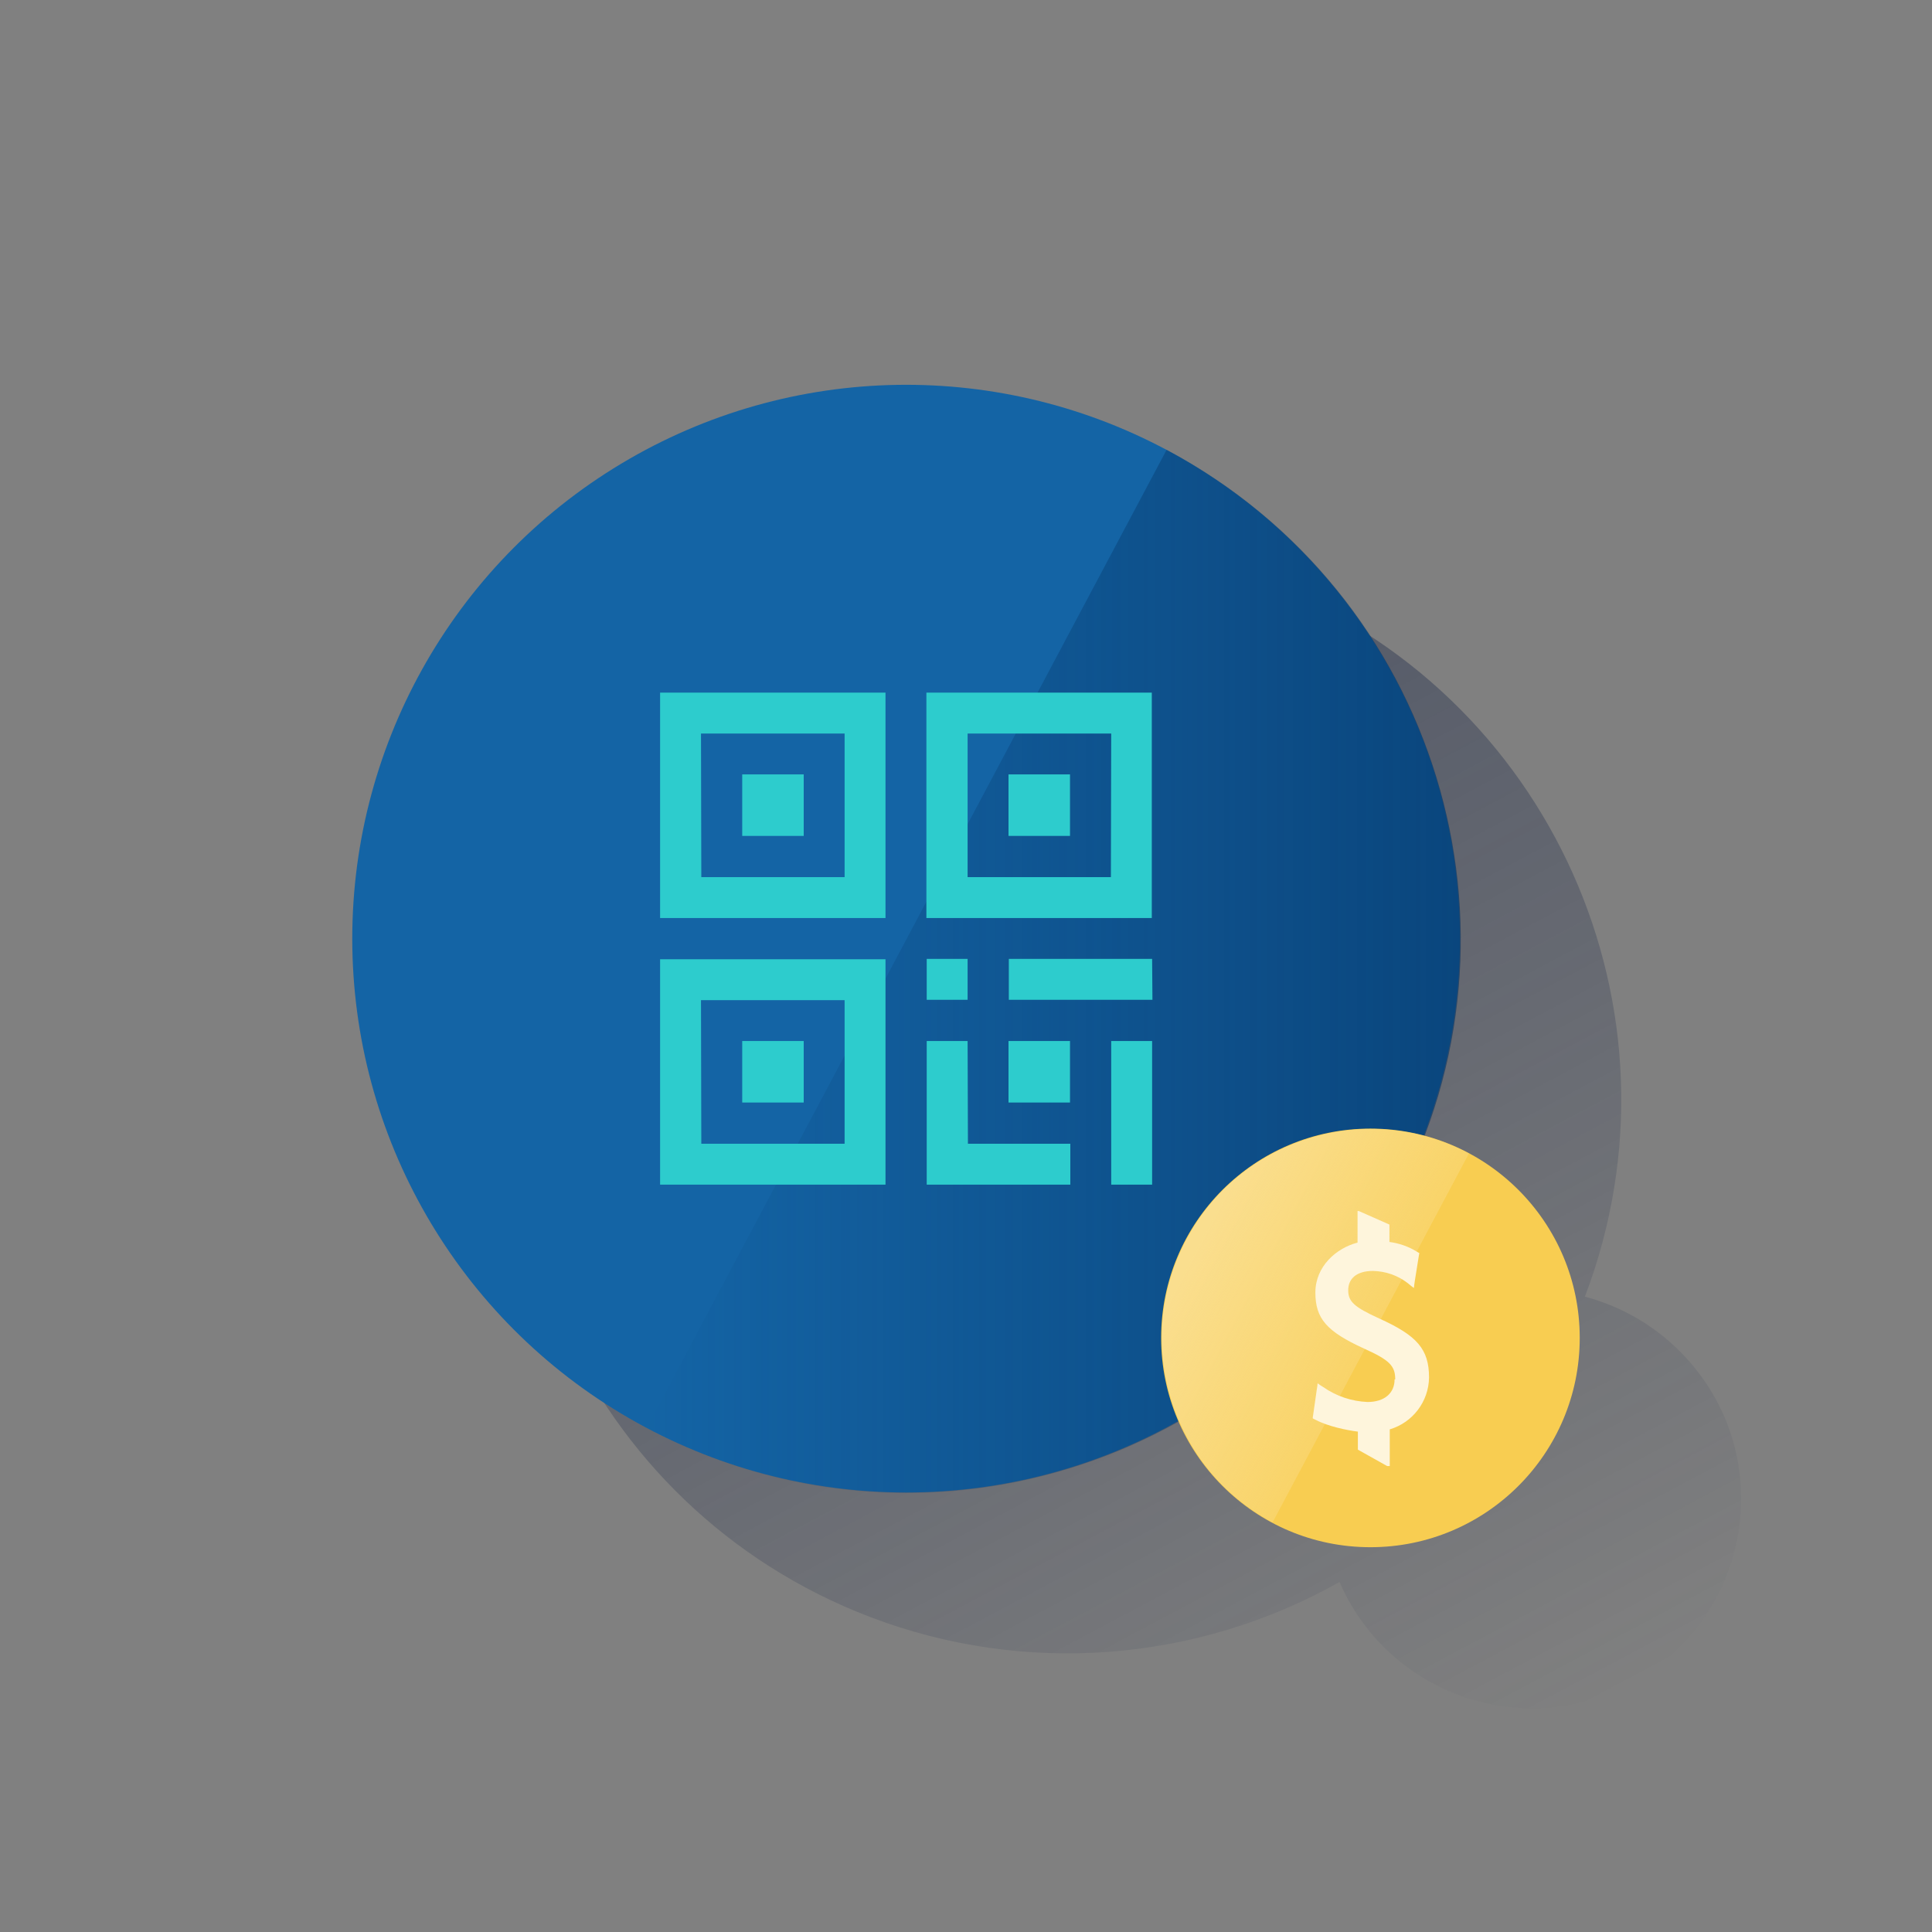
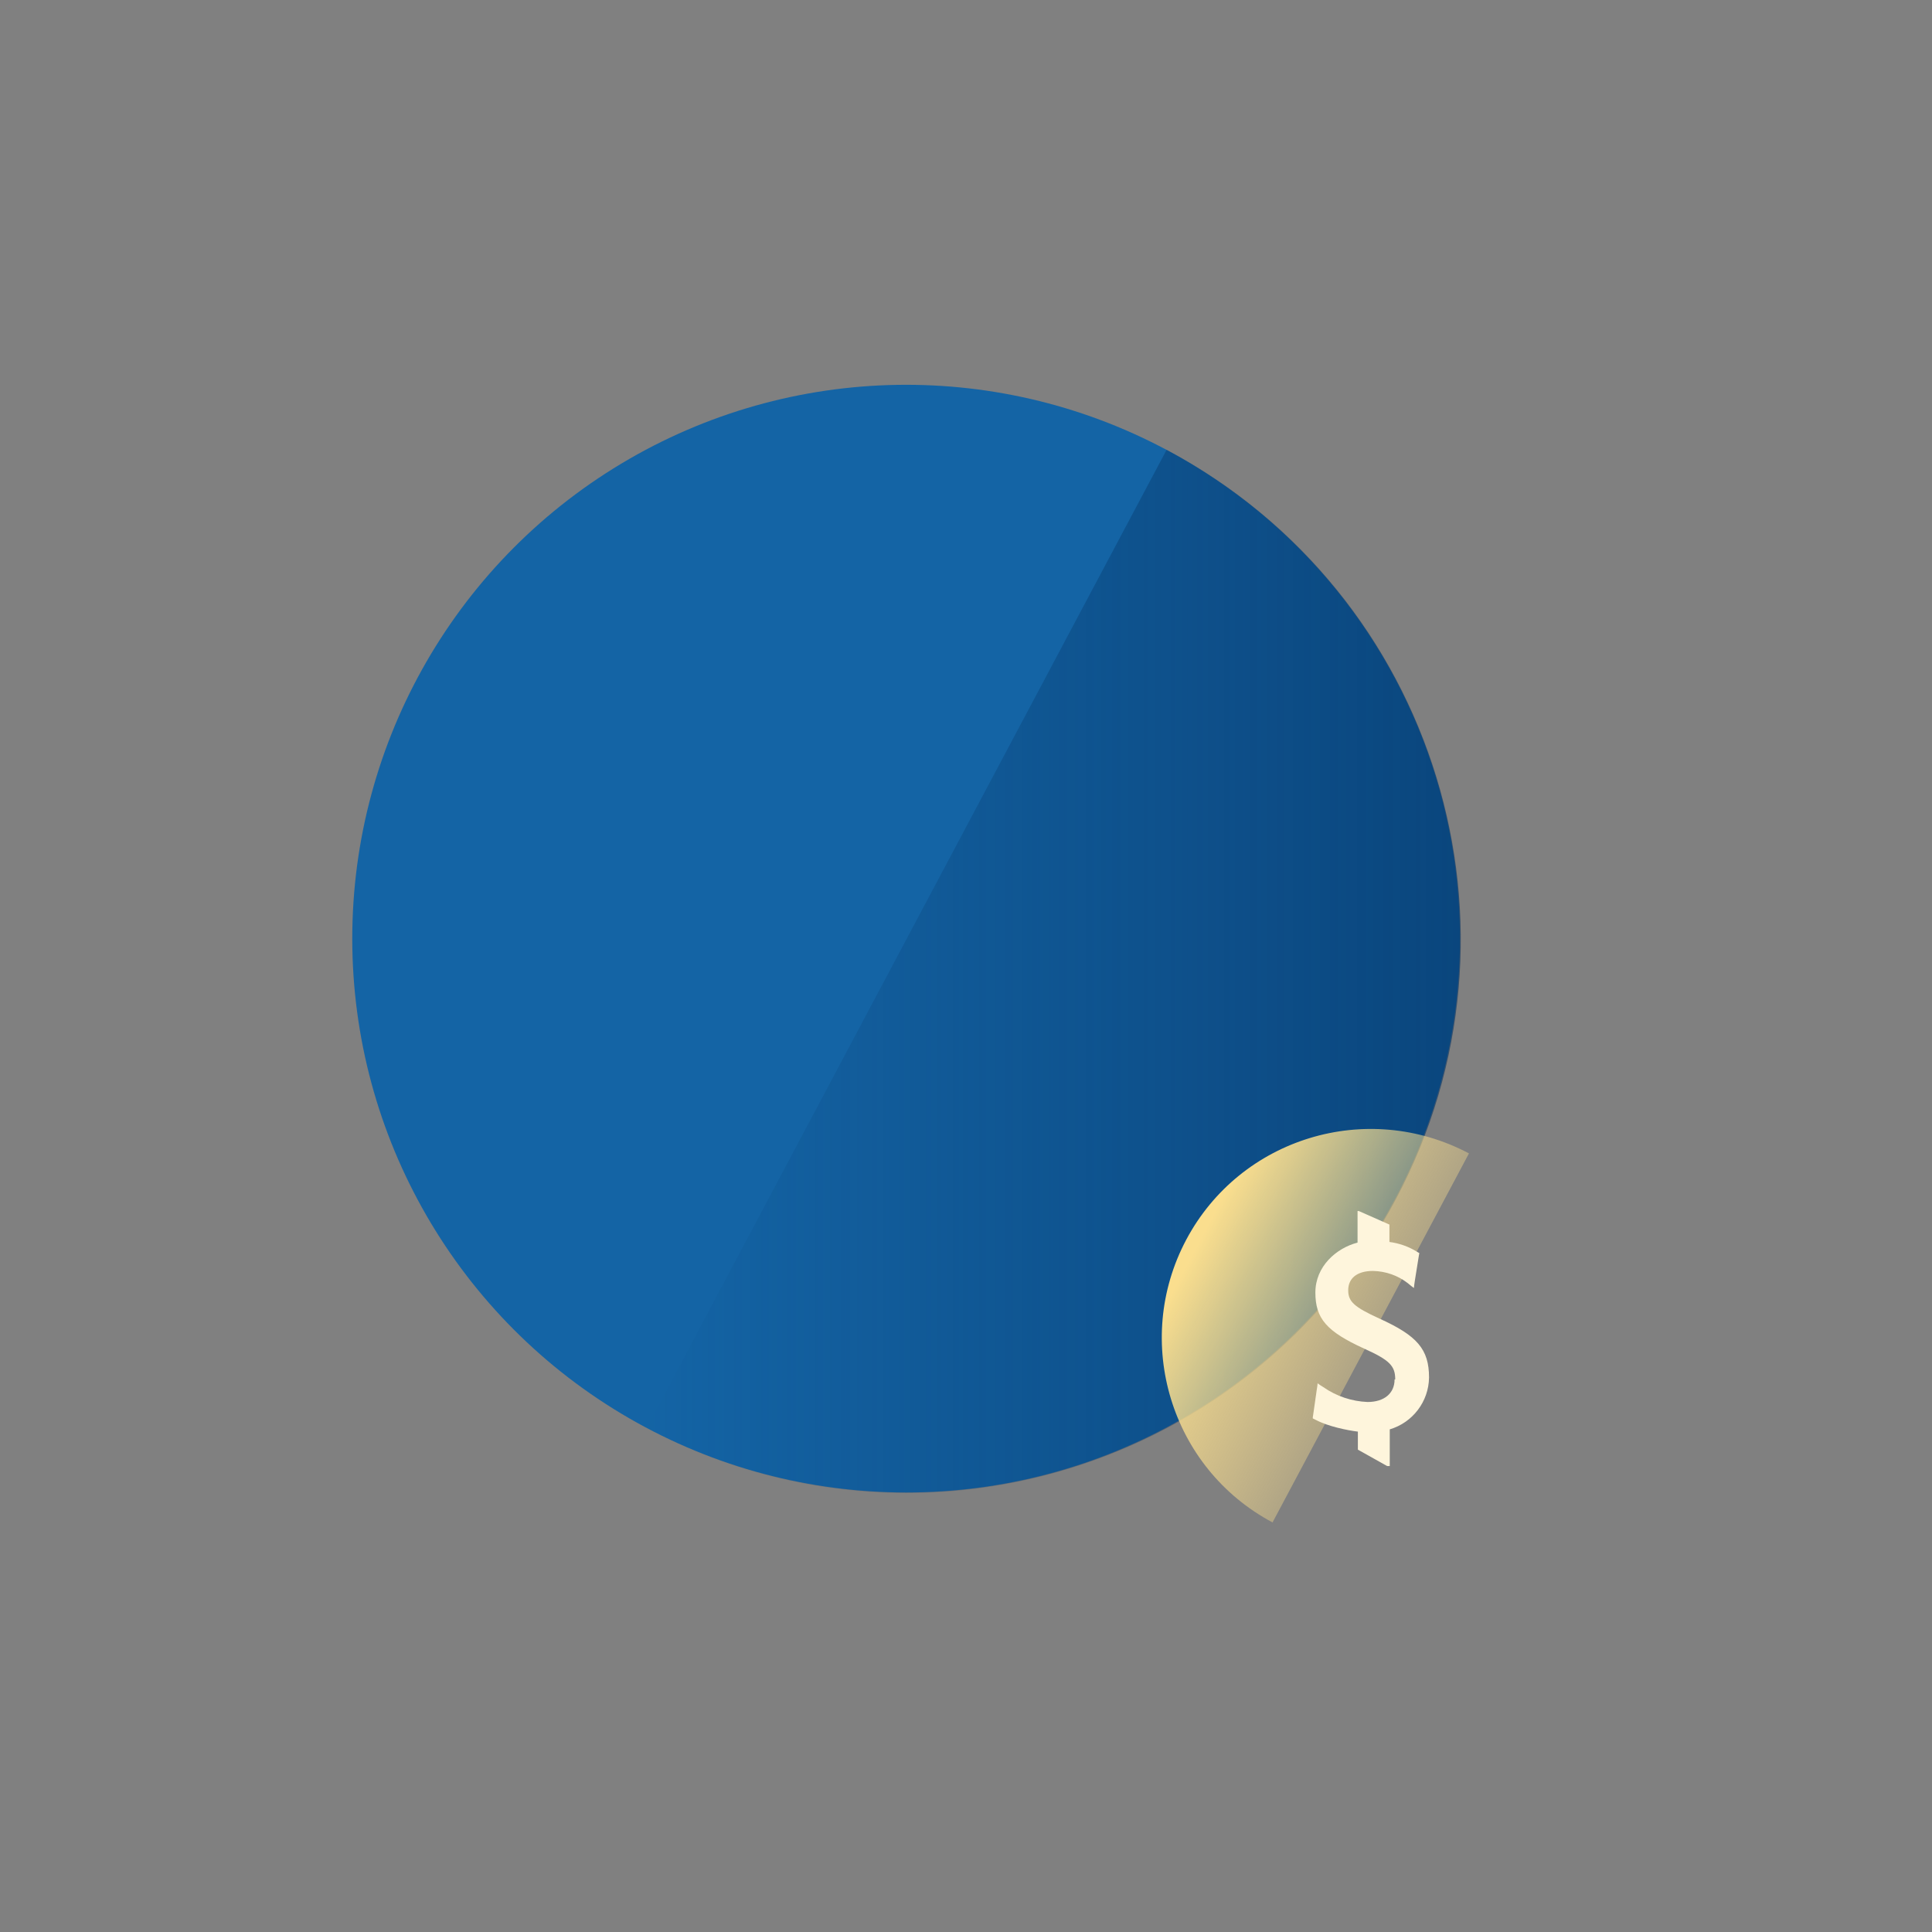
<svg xmlns="http://www.w3.org/2000/svg" version="1.1" id="Contenido" x="0px" y="0px" viewBox="0 0 600 600" style="enable-background:new 0 0 600 600;" xml:space="preserve">
  <rect x="0" y="0" width="600" height="600" fill="#808080" stroke="none" />
  <style type="text/css">
	.st0{fill:url(#SVGID_1_);}
	.st1{fill:#1464A5;}
	.st2{fill:url(#SVGID_2_);}
	.st3{fill:#F8CD51;}
	.st4{fill:url(#SVGID_3_);}
	.st5{fill:none;}
	.st6{fill:#2DCCCD;}
	.st7{fill:#FEF5DC;}
</style>
  <linearGradient id="SVGID_1_" gradientUnits="userSpaceOnUse" x1="250.704" y1="907.504" x2="445.152" y2="1273.201" gradientTransform="matrix(1 0 0 1 0 -717.89)">
    <stop offset="0" style="stop-color:#192647;stop-opacity:0.5" />
    <stop offset="1" style="stop-color:#192647;stop-opacity:0" />
  </linearGradient>
-   <path class="st0" d="M492.2,402.7c33.8-88.8-10.8-188.1-99.5-221.9s-188.1,10.8-221.9,99.5s10.8,188.1,99.5,221.9  c47.8,18.2,101.1,14.2,145.7-10.9c14.3,32.9,52.5,48.1,85.5,33.9c32.9-14.3,48.1-52.5,33.9-85.5  C527.3,421.4,511.5,407.8,492.2,402.7z" />
  <circle class="st1" cx="281.4" cy="291.5" r="172" />
  <linearGradient id="SVGID_2_" gradientUnits="userSpaceOnUse" x1="453.643" y1="-777.769" x2="200.81" y2="-777.769" gradientTransform="matrix(1 0 0 -1 0 -476.11)">
    <stop offset="0" style="stop-color:#043263;stop-opacity:0.6" />
    <stop offset="1" style="stop-color:#043263;stop-opacity:0" />
  </linearGradient>
  <path class="st2" d="M362.3,139.7L200.8,443.5c83.9,44.6,188.1,12.7,232.7-71.1S446.2,184.3,362.3,139.7z" />
-   <path class="st3" d="M490.6,415.5c0,35.9-29.1,65-65,65s-65-29.1-65-65s29.1-65,65-65l0,0C461.5,350.5,490.6,379.6,490.6,415.5  L490.6,415.5L490.6,415.5" />
  <linearGradient id="SVGID_3_" gradientUnits="userSpaceOnUse" x1="371.729" y1="-360.971" x2="425.559" y2="-389.581" gradientTransform="matrix(1 0 0 -1 0 25.89)">
    <stop offset="0" style="stop-color:#FADE8E" />
    <stop offset="1" style="stop-color:#FADE8E;stop-opacity:0.4" />
  </linearGradient>
  <path class="st4" d="M456.2,358.2c-31.7-16.8-71-4.8-87.8,26.8s-4.8,71,26.8,87.8L456.2,358.2z" />
-   <rect y="0" class="st5" width="600" height="600" />
-   <path class="st6" d="M230.5,259.6h19.1v-19.1h-19.1V259.6z M205,367.9h70v-70h-70V367.9z M217.7,310.6h44.6v44.6h-44.5L217.7,310.6z   M230.5,342.4h19.1v-19.1h-19.1V342.4z M300.5,297.8h-12.7v12.7h12.7L300.5,297.8z M287.7,215.1v70h70v-70H287.7z M345,272.4h-44.5  v-44.6h44.6L345,272.4z M357.8,297.8h-44.5v12.7h44.6L357.8,297.8z M205,285.1h70v-70h-70V285.1z M217.7,227.8h44.6v44.6h-44.5  L217.7,227.8z M332.3,240.5h-19.1v19.1h19.1V240.5z M345.1,367.9h12.7v-44.6h-12.7L345.1,367.9z M313.2,342.4h19.1v-19.1h-19.1  V342.4z M300.5,323.3h-12.7v44.6h44.6v-12.7h-31.8L300.5,323.3z" />
  <path class="st7" d="M433.3,428.4c0-4.2-1.7-6-9.7-9.6c-11.6-5.3-15.1-9.3-15.1-17.4s6.5-13.8,13.1-15.5v-9.8h0.4l9.5,4.2v5.4  c3,0.4,5.9,1.4,8.5,3l0.5,0.3l0.3,0.2l-0.1,0.4l-0.1,0.6l-1.2,7.5l-0.2,1.4l-0.1,0.9l-0.8-0.6l-1.1-0.9c-3.1-2.4-6.8-3.7-10.8-3.8  c-5,0-7.7,2.3-7.7,6c0,3.5,1.8,5.2,9.7,8.8c11.7,5.3,15.4,9.5,15.4,18.3c-0.1,7.5-5.1,14-12.2,16.1v11.4h-0.8l-9.1-5.1v-5.6  c-3.3-0.4-9.2-1.6-13-3.6l-0.6-0.3l-0.4-0.2v-0.4l0.1-0.6l1.1-7.7l0.2-1.3l0.1-0.9l0.7,0.5l1.1,0.7c4,2.8,8.8,4.4,13.7,4.6  c5.2,0,8.4-2.7,8.4-7" />
</svg>